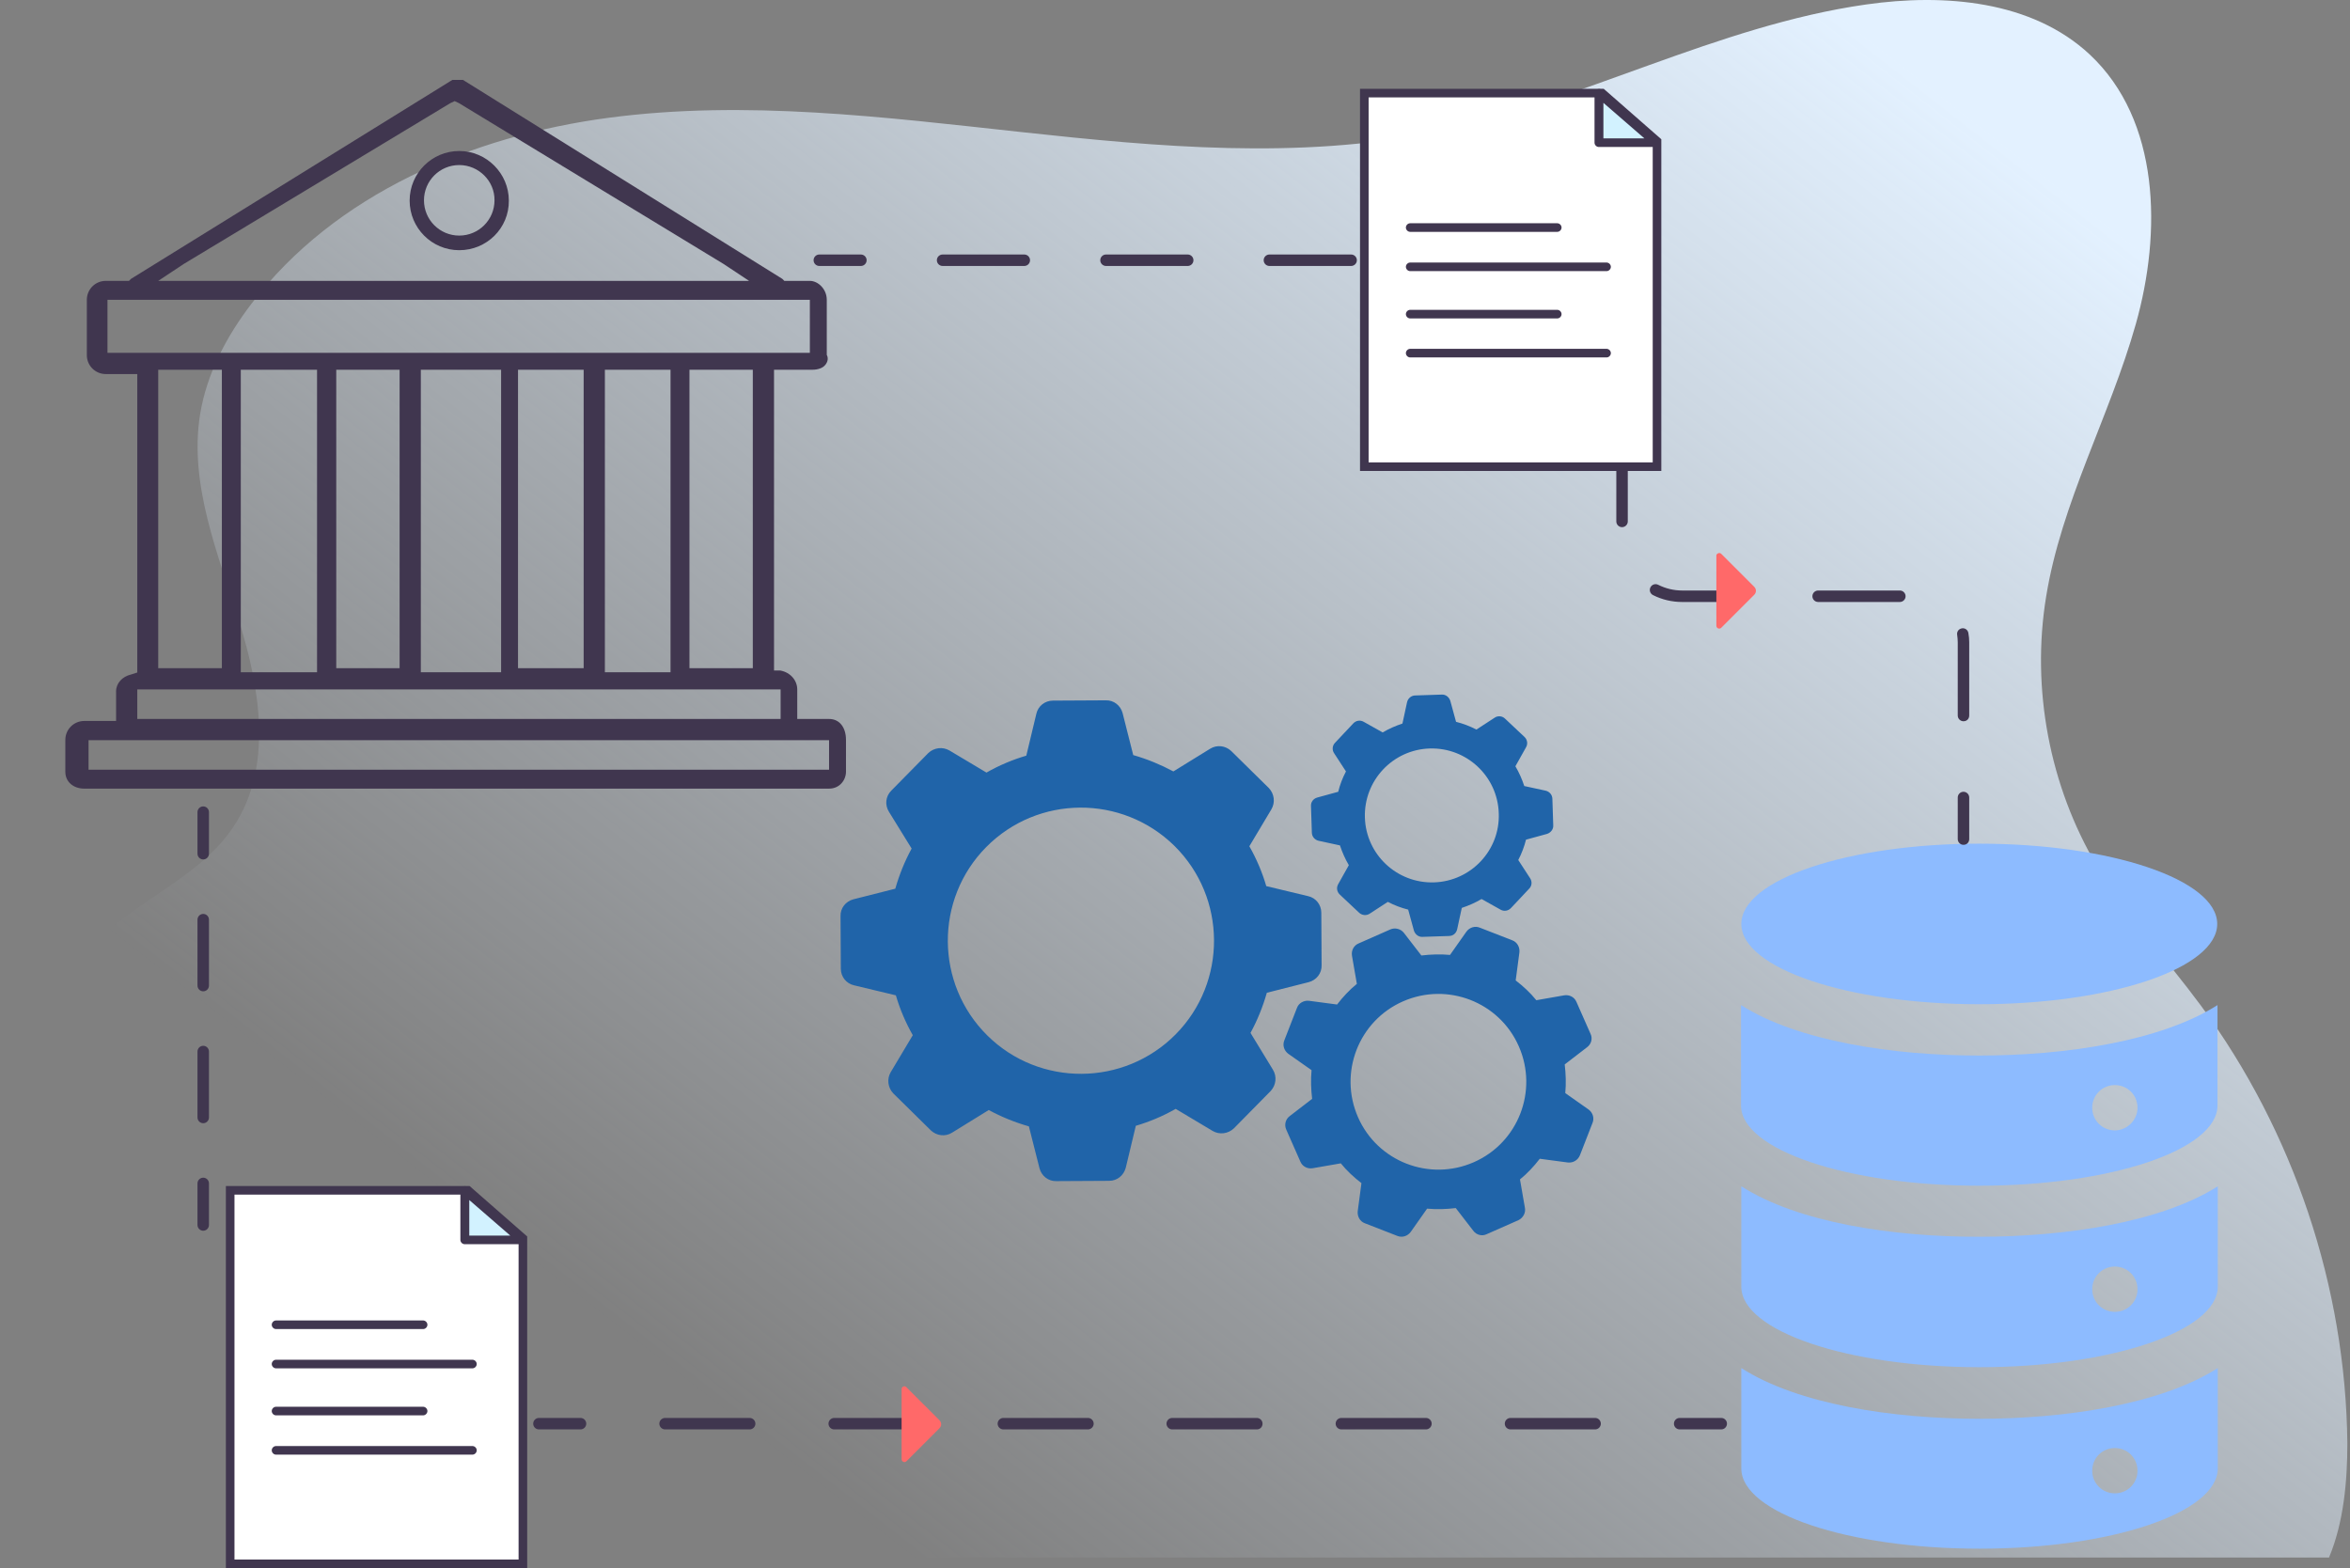
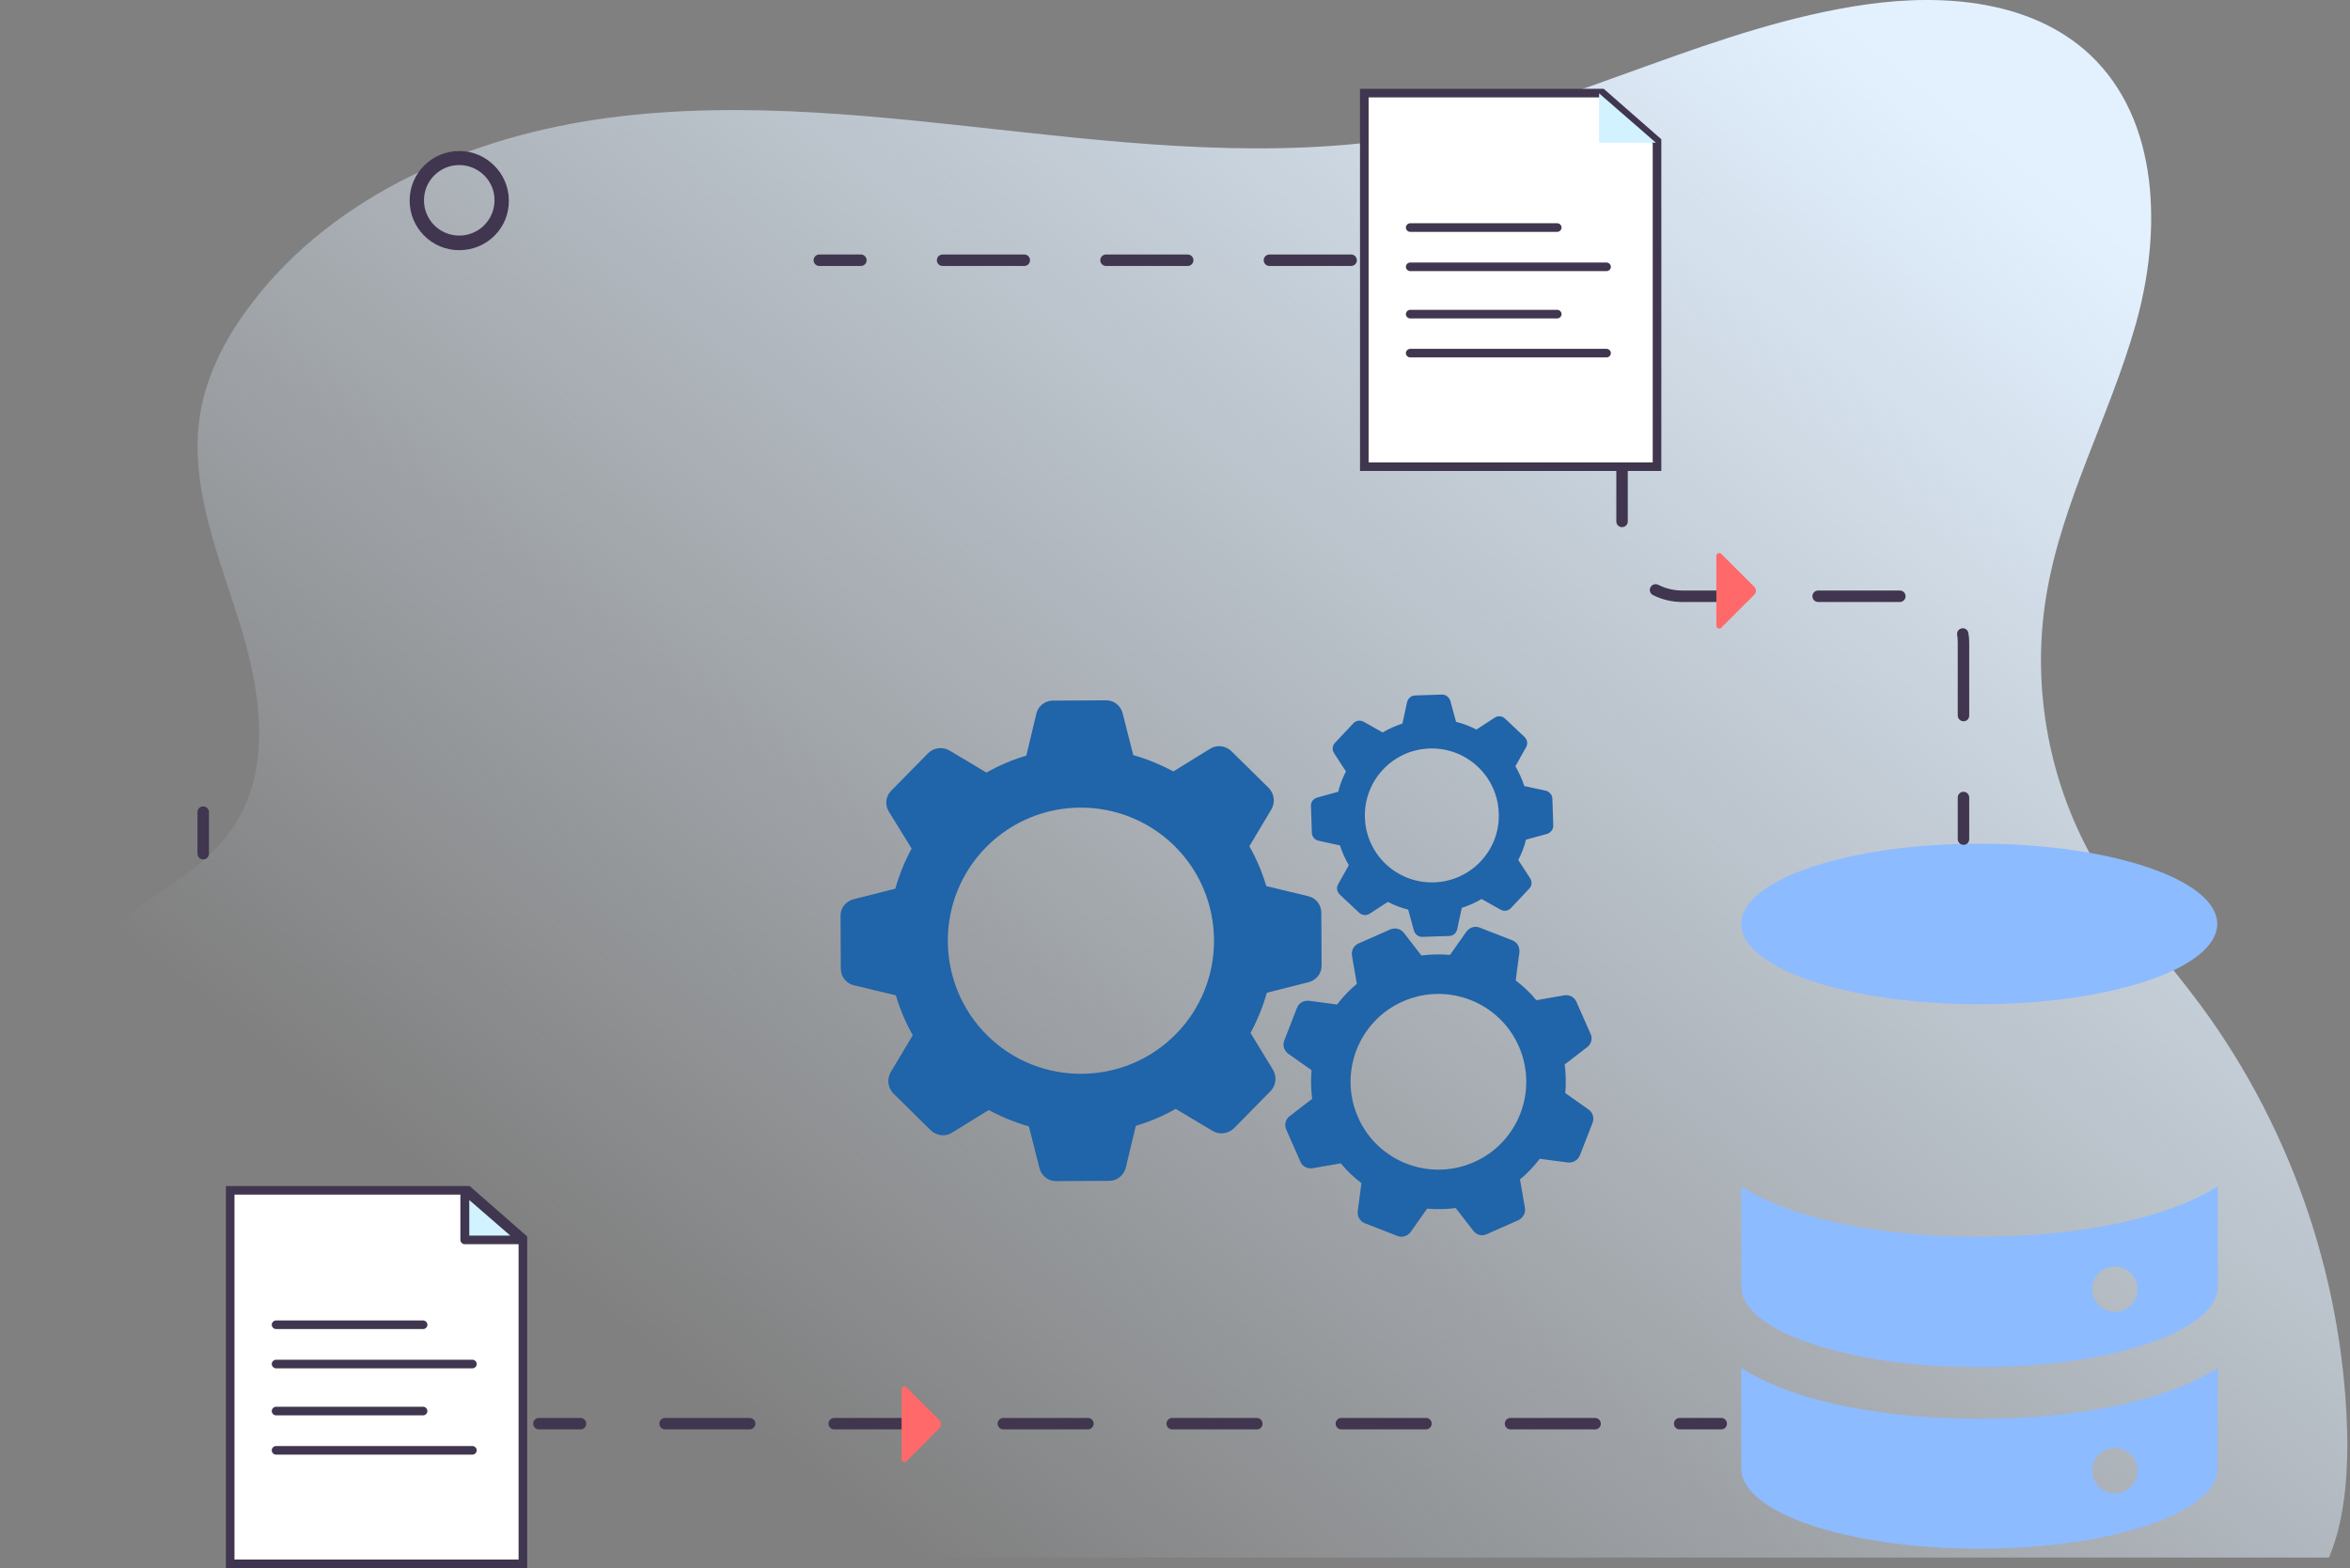
<svg xmlns="http://www.w3.org/2000/svg" width="550" height="367" viewBox="0 0 550 367" fill="none">
  <rect x="0" y="0" width="550" height="367" fill="#808080" stroke="none" />
  <path d="M545.089 364.517H23.41C20.055 360.827 17.371 356.197 15.425 350.36C8.514 329.828 1.536 308.357 0.194 286.685C-1.349 261.121 6.233 233.678 25.892 217.24C35.487 209.188 47.766 203.887 54.677 193.42C63.869 179.598 60.917 161.213 55.952 145.379C50.986 129.544 44.21 113.373 46.826 97.002C48.37 87.474 52.999 78.751 58.837 71.102C78.362 45.404 110.501 31.783 142.507 27.556C174.512 23.329 206.987 27.422 239.059 30.911C271.132 34.4 303.875 37.352 335.545 30.978C370.033 23.933 401.837 6.018 436.727 1.053C455.045 -1.564 475.576 0.114 489.13 12.795C505.502 28.16 505.971 54.261 499.865 75.866C493.76 97.471 482.42 117.6 478.864 139.742C475.375 161.213 479.669 183.892 490.74 202.612C497.651 214.354 507.045 224.419 515.164 235.423C536.836 264.878 548.981 301.178 549.383 337.746C549.383 346.737 548.511 356.332 545.089 364.517Z" fill="url(#paint0_linear_39_530)" />
  <path d="M463.231 235.02C493.988 235.02 518.922 226.609 518.922 216.233C518.922 205.857 493.988 197.446 463.231 197.446C432.474 197.446 407.541 205.857 407.541 216.233C407.541 226.609 432.474 235.02 463.231 235.02Z" fill="#8DBBFF" />
-   <path d="M463.23 247.031C443.101 247.031 420.758 243.676 407.473 235.222V258.705C407.473 269.106 432.433 277.493 463.23 277.493C494.028 277.493 518.988 269.106 518.988 258.705V235.222C505.703 243.676 483.36 247.031 463.23 247.031ZM494.967 264.543C492.015 264.543 489.667 262.195 489.667 259.242C489.667 256.29 492.015 253.942 494.967 253.942C497.92 253.942 500.268 256.29 500.268 259.242C500.268 262.127 497.853 264.543 494.967 264.543Z" fill="#8DBBFF" />
  <path d="M407.54 277.627V301.111C407.54 311.511 432.5 319.965 463.298 319.965C494.095 319.965 519.055 311.511 519.055 301.111V277.627C505.77 286.081 483.427 289.436 463.298 289.436C443.101 289.503 420.825 286.148 407.54 277.627ZM494.967 296.414C497.92 296.414 500.268 298.762 500.268 301.715C500.268 304.667 497.92 307.015 494.967 307.015C492.015 307.015 489.667 304.667 489.667 301.715C489.667 298.762 492.015 296.414 494.967 296.414Z" fill="#8DBBFF" />
  <path d="M407.54 320.166V343.65C407.54 354.05 432.5 362.437 463.298 362.437C494.095 362.437 519.055 354.05 519.055 343.65V320.166C505.703 328.688 483.36 332.043 463.23 332.043C443.101 332.043 420.825 328.688 407.54 320.166ZM494.967 338.886C497.92 338.886 500.268 341.235 500.268 344.187C500.268 347.139 497.92 349.488 494.967 349.488C492.015 349.488 489.667 347.139 489.667 344.187C489.667 341.235 492.015 338.886 494.967 338.886Z" fill="#8DBBFF" />
-   <path d="M194.037 168.259H186.59V161.348C186.59 159.335 185.113 157.389 182.631 156.919H181.155V86.534H190.079C191.555 86.534 192.561 86.065 193.031 85.528C193.501 85.058 194.037 84.052 193.501 83.046V70.163C193.501 67.68 191.488 65.734 189.542 65.734H183.57L183.1 65.265L108.354 18.699H105.872L30.656 65.265L30.186 65.734H24.752C22.269 65.734 20.323 67.747 20.323 70.163V83.113C20.323 85.595 22.336 87.541 24.752 87.541H32.132V157.389L30.656 157.859C28.643 158.328 27.167 159.872 27.167 161.817V168.728H19.719C17.237 168.728 15.291 170.741 15.291 173.157V180.605C15.291 183.087 17.304 184.563 19.719 184.563H194.037C196.52 184.563 197.996 182.55 197.996 180.605V173.157C197.996 170.272 196.52 168.259 194.037 168.259ZM43.002 61.776L105.402 24.134L106.409 23.665L107.415 24.134L169.346 61.776L175.317 65.734H37.03L43.002 61.776ZM25.154 82.576V70.163H189.542V82.576H25.154ZM176.189 86.534V156.383H161.361V86.534H176.189ZM156.933 86.534V157.322H141.567V86.534H156.933ZM136.602 86.534V156.383H121.237V86.534H136.602ZM117.278 86.534V157.322H98.491V86.534H117.278ZM93.526 86.534V156.383H78.698V86.534H93.526ZM56.354 157.389V86.534H74.202V157.322H56.354V157.389ZM51.926 86.534V156.383H37.03V86.534H51.926ZM32.132 161.348H182.698V168.259H32.132V161.348ZM194.037 180.135H192.024H20.726V173.224H194.037V180.135Z" fill="#40364F" />
  <path d="M107.482 58.555C101.041 58.555 95.874 53.322 95.874 46.947C95.874 40.506 101.108 35.34 107.482 35.34C113.856 35.34 119.09 40.573 119.09 46.947C119.157 53.389 113.923 58.555 107.482 58.555ZM107.482 38.627C102.92 38.627 99.229 42.318 99.229 46.88C99.229 51.443 102.92 55.133 107.482 55.133C112.045 55.133 115.735 51.443 115.735 46.88C115.802 42.385 112.045 38.627 107.482 38.627Z" fill="#40364F" />
  <path d="M201.485 62.245H191.756C191.018 62.245 190.414 61.642 190.414 60.903C190.414 60.165 191.018 59.562 191.756 59.562H201.485C202.223 59.562 202.827 60.165 202.827 60.903C202.827 61.642 202.223 62.245 201.485 62.245Z" fill="#40364F" />
  <path d="M459.54 168.795C458.802 168.795 458.198 168.192 458.198 167.454V150.277C458.198 149.74 458.131 149.136 458.064 148.599C457.93 147.861 458.4 147.19 459.138 147.056C459.876 146.922 460.547 147.391 460.681 148.13C460.815 148.868 460.882 149.539 460.882 150.277V167.454C460.882 168.192 460.345 168.795 459.54 168.795ZM444.645 140.883H425.522C424.784 140.883 424.18 140.279 424.18 139.541C424.18 138.803 424.784 138.199 425.522 138.199H444.645C445.383 138.199 445.987 138.803 445.987 139.541C445.987 140.279 445.383 140.883 444.645 140.883ZM406.399 140.883H393.718C391.303 140.883 389.021 140.346 386.874 139.273C386.203 138.937 385.935 138.132 386.27 137.461C386.606 136.79 387.411 136.522 388.082 136.857C389.826 137.73 391.705 138.199 393.718 138.199H406.399C407.137 138.199 407.741 138.803 407.741 139.541C407.741 140.279 407.137 140.883 406.399 140.883ZM379.628 123.371C378.89 123.371 378.286 122.767 378.286 122.029V102.906C378.286 102.168 378.89 101.564 379.628 101.564C380.366 101.564 380.97 102.168 380.97 102.906V122.029C380.97 122.767 380.366 123.371 379.628 123.371ZM379.628 83.784H378.286C378.286 77.678 375.736 71.84 371.241 67.814C370.704 67.345 370.637 66.472 371.173 65.936C371.643 65.399 372.515 65.332 373.052 65.869C378.084 70.431 380.97 76.94 380.97 83.784H379.628ZM354.466 62.245H335.344C334.606 62.245 334.002 61.642 334.002 60.903C334.002 60.165 334.606 59.562 335.344 59.562H354.466C355.204 59.562 355.808 60.165 355.808 60.903C355.808 61.642 355.204 62.245 354.466 62.245ZM316.221 62.245H297.098C296.36 62.245 295.756 61.642 295.756 60.903C295.756 60.165 296.36 59.562 297.098 59.562H316.221C316.959 59.562 317.563 60.165 317.563 60.903C317.563 61.642 316.959 62.245 316.221 62.245ZM277.976 62.245H258.853C258.115 62.245 257.511 61.642 257.511 60.903C257.511 60.165 258.115 59.562 258.853 59.562H277.976C278.714 59.562 279.318 60.165 279.318 60.903C279.318 61.642 278.714 62.245 277.976 62.245ZM239.73 62.245H220.608C219.87 62.245 219.266 61.642 219.266 60.903C219.266 60.165 219.87 59.562 220.608 59.562H239.73C240.468 59.562 241.072 60.165 241.072 60.903C241.072 61.642 240.468 62.245 239.73 62.245Z" fill="#40364F" />
  <path d="M459.54 197.714C458.802 197.714 458.198 197.11 458.198 196.372V186.643C458.198 185.905 458.802 185.301 459.54 185.301C460.278 185.301 460.882 185.905 460.882 186.643V196.372C460.882 197.11 460.345 197.714 459.54 197.714Z" fill="#40364F" />
-   <path d="M47.565 288.027C46.826 288.027 46.222 287.423 46.222 286.685V276.956C46.222 276.218 46.826 275.614 47.565 275.614C48.303 275.614 48.906 276.218 48.906 276.956V286.685C48.906 287.423 48.303 288.027 47.565 288.027Z" fill="#40364F" />
-   <path d="M47.565 262.865C46.826 262.865 46.222 262.262 46.222 261.524V246.091C46.222 245.353 46.826 244.749 47.565 244.749C48.303 244.749 48.906 245.353 48.906 246.091V261.524C48.906 262.262 48.303 262.865 47.565 262.865ZM47.565 232.001C46.826 232.001 46.222 231.397 46.222 230.659V215.227C46.222 214.488 46.826 213.885 47.565 213.885C48.303 213.885 48.906 214.488 48.906 215.227V230.659C48.906 231.397 48.303 232.001 47.565 232.001Z" fill="#40364F" />
  <path d="M47.565 201.136C46.826 201.136 46.222 200.532 46.222 199.794V190.065C46.222 189.327 46.826 188.723 47.565 188.723C48.303 188.723 48.906 189.327 48.906 190.065V199.794C48.906 200.532 48.303 201.136 47.565 201.136Z" fill="#40364F" />
  <path d="M402.843 334.525H393.114C392.376 334.525 391.772 333.921 391.772 333.183C391.772 332.445 392.376 331.841 393.114 331.841H402.843C403.581 331.841 404.185 332.445 404.185 333.183C404.185 333.921 403.581 334.525 402.843 334.525Z" fill="#40364F" />
  <path d="M373.321 334.525H353.527C352.789 334.525 352.185 333.921 352.185 333.183C352.185 332.445 352.789 331.841 353.527 331.841H373.321C374.059 331.841 374.662 332.445 374.662 333.183C374.662 333.921 374.059 334.525 373.321 334.525ZM333.733 334.525H313.94C313.202 334.525 312.598 333.921 312.598 333.183C312.598 332.445 313.202 331.841 313.94 331.841H333.733C334.471 331.841 335.075 332.445 335.075 333.183C335.075 333.921 334.471 334.525 333.733 334.525ZM294.146 334.525H274.352C273.614 334.525 273.01 333.921 273.01 333.183C273.01 332.445 273.614 331.841 274.352 331.841H294.146C294.884 331.841 295.488 332.445 295.488 333.183C295.488 333.921 294.951 334.525 294.146 334.525ZM254.626 334.525H234.832C234.094 334.525 233.49 333.921 233.49 333.183C233.49 332.445 234.094 331.841 234.832 331.841H254.626C255.364 331.841 255.968 332.445 255.968 333.183C255.968 333.921 255.364 334.525 254.626 334.525ZM215.039 334.525H195.245C194.507 334.525 193.903 333.921 193.903 333.183C193.903 332.445 194.507 331.841 195.245 331.841H215.039C215.777 331.841 216.381 332.445 216.381 333.183C216.381 333.921 215.777 334.525 215.039 334.525ZM175.451 334.525H155.658C154.92 334.525 154.316 333.921 154.316 333.183C154.316 332.445 154.92 331.841 155.658 331.841H175.451C176.189 331.841 176.793 332.445 176.793 333.183C176.793 333.921 176.189 334.525 175.451 334.525Z" fill="#40364F" />
  <path d="M135.864 334.525H126.135C125.397 334.525 124.793 333.921 124.793 333.183C124.793 332.445 125.397 331.841 126.135 331.841H135.864C136.602 331.841 137.206 332.445 137.206 333.183C137.206 333.921 136.602 334.525 135.864 334.525Z" fill="#40364F" />
  <path d="M212.153 324.662L219.87 332.378C220.406 332.915 220.406 333.72 219.87 334.257L212.153 341.973C211.751 342.375 211.013 342.107 211.013 341.503V325.064C211.013 324.528 211.751 324.192 212.153 324.662Z" fill="#FF6969" />
  <path d="M402.843 129.611L410.559 137.327C411.096 137.864 411.096 138.669 410.559 139.206L402.843 146.922C402.441 147.324 401.703 147.056 401.703 146.452V130.013C401.703 129.544 402.441 129.208 402.843 129.611Z" fill="#FF6969" />
  <path d="M297.903 250.318L292.67 241.73C294.28 238.778 295.555 235.624 296.494 232.336L306.291 229.854C308.102 229.384 309.377 227.774 309.31 225.895L309.243 213.616C309.243 211.738 307.968 210.127 306.156 209.725L296.36 207.376C295.421 204.156 294.079 201.002 292.401 198.05L297.568 189.394C298.507 187.784 298.239 185.771 296.964 184.429L288.174 175.774C286.832 174.499 284.82 174.23 283.209 175.237L274.621 180.537C271.601 178.927 268.515 177.652 265.227 176.713L262.745 166.917C262.275 165.105 260.665 163.83 258.786 163.897L246.44 163.964C244.561 163.964 242.951 165.239 242.548 167.051L240.2 176.847C236.979 177.786 233.826 179.128 230.874 180.806L222.218 175.639C220.608 174.7 218.595 174.968 217.253 176.243L208.597 185.033C207.255 186.375 207.054 188.388 208.061 189.998L213.361 198.587C211.751 201.539 210.476 204.692 209.537 207.98L199.741 210.463C197.929 210.932 196.654 212.543 196.721 214.421L196.788 226.7C196.788 228.579 198.063 230.189 199.875 230.592L209.671 232.94C210.61 236.161 211.952 239.314 213.63 242.267L208.463 250.922C207.524 252.533 207.792 254.545 209.067 255.887L217.857 264.543C219.199 265.818 221.212 266.086 222.822 265.08L231.41 259.779C234.363 261.389 237.516 262.664 240.804 263.604L243.286 273.4C243.756 275.211 245.366 276.486 247.245 276.419L259.591 276.352C261.47 276.352 263.013 275.077 263.483 273.266L265.831 263.469C269.052 262.53 272.205 261.188 275.158 259.511L283.813 264.677C285.423 265.616 287.436 265.348 288.778 264.073L297.434 255.284C298.642 253.942 298.91 251.929 297.903 250.318ZM275.158 242.065C263.08 254.277 243.286 254.411 231.075 242.334C218.863 230.256 218.729 210.463 230.806 198.251C242.884 186.039 262.61 185.905 274.889 197.983C287.101 210.06 287.235 229.854 275.158 242.065Z" fill="#2064A9" />
  <path d="M356.882 282.592L355.741 276.016C357.486 274.607 359.029 272.93 360.371 271.185L366.946 272.058C368.154 272.192 369.295 271.521 369.764 270.38L372.717 262.798C373.186 261.658 372.784 260.383 371.777 259.645L366.342 255.82C366.544 253.606 366.477 251.325 366.208 249.111L371.442 245.085C372.448 244.347 372.784 243.005 372.247 241.931L368.959 234.483C368.49 233.343 367.282 232.739 366.074 232.94L359.566 234.081C358.157 232.336 356.479 230.793 354.735 229.451L355.607 222.876C355.741 221.668 355.07 220.46 353.929 220.058L346.347 217.105C345.207 216.636 343.932 217.038 343.194 218.045L339.369 223.48C337.155 223.278 334.874 223.345 332.66 223.614L328.567 218.313C327.829 217.374 326.487 217.038 325.413 217.508L317.965 220.796C316.825 221.265 316.221 222.473 316.422 223.681L317.563 230.256C315.818 231.665 314.275 233.343 312.933 235.087L306.358 234.215C305.15 234.081 303.942 234.752 303.54 235.892L300.587 243.474C300.118 244.615 300.52 245.89 301.527 246.628L306.962 250.453C306.76 252.667 306.827 254.948 307.096 257.162L301.862 261.188C300.856 261.926 300.52 263.268 301.057 264.409L304.345 271.856C304.814 272.997 306.022 273.601 307.23 273.4L313.805 272.259C315.214 274.004 316.892 275.547 318.636 276.889L317.764 283.464C317.63 284.672 318.301 285.88 319.442 286.282L327.024 289.235C328.164 289.704 329.439 289.302 330.177 288.295L334.002 282.86C336.216 283.062 338.497 282.995 340.711 282.726L344.804 288.027C345.542 289.033 346.884 289.369 347.958 288.832L355.406 285.544C356.479 285.007 357.15 283.8 356.882 282.592ZM344.938 271.991C334.538 276.553 322.394 271.856 317.831 261.456C313.269 251.056 317.965 238.912 328.365 234.349C338.766 229.787 350.91 234.483 355.473 244.883C360.035 255.284 355.339 267.428 344.938 271.991Z" fill="#2064A9" />
  <path d="M341.047 217.441L342.12 212.476C343.731 211.939 345.274 211.268 346.75 210.396L351.178 212.878C351.984 213.348 352.99 213.214 353.661 212.476L357.888 207.98C358.559 207.309 358.626 206.303 358.089 205.498L355.338 201.27C356.144 199.727 356.748 198.117 357.15 196.507L362.048 195.165C362.92 194.896 363.591 194.091 363.524 193.152L363.323 186.979C363.323 186.039 362.652 185.234 361.713 185.033L356.748 183.959C356.211 182.349 355.54 180.806 354.668 179.33L357.15 174.901C357.62 174.096 357.486 173.09 356.748 172.419L352.252 168.192C351.581 167.521 350.508 167.454 349.769 167.99L345.542 170.741C343.999 169.936 342.389 169.332 340.778 168.93L339.436 164.032C339.168 163.159 338.363 162.488 337.424 162.555L331.251 162.757C330.311 162.757 329.506 163.428 329.305 164.367L328.231 169.332C326.621 169.869 325.078 170.54 323.602 171.412L319.173 168.93C318.368 168.46 317.362 168.594 316.691 169.332L312.463 173.828C311.793 174.499 311.725 175.572 312.262 176.31L315.013 180.537C314.208 182.081 313.604 183.624 313.202 185.301L308.303 186.643C307.364 186.912 306.76 187.717 306.827 188.656L307.029 194.829C307.029 195.768 307.7 196.574 308.639 196.775L313.604 197.848C314.141 199.459 314.812 201.002 315.684 202.478L313.202 206.907C312.732 207.712 312.866 208.718 313.604 209.389L318.1 213.616C318.771 214.22 319.777 214.354 320.582 213.818L324.809 211.067C326.353 211.872 327.963 212.476 329.573 212.878L330.915 217.776C331.184 218.649 331.989 219.32 332.928 219.252L339.101 219.051C340.107 219.051 340.846 218.38 341.047 217.441ZM335.612 206.504C326.956 206.772 319.71 199.996 319.442 191.34C319.173 182.685 325.95 175.438 334.606 175.17C343.261 174.901 350.508 181.678 350.776 190.334C351.111 198.989 344.267 206.236 335.612 206.504Z" fill="#2064A9" />
  <path d="M122.378 365.994H53.872V278.566H109.495L122.378 289.838V365.994Z" fill="white" />
  <path d="M123.384 367H52.865V277.56H109.898L123.384 289.369V367ZM54.878 364.987H121.371V290.308L109.16 279.573H54.878V364.987Z" fill="#40364F" />
  <path d="M108.824 278.633V290.174H122.109L108.824 278.633Z" fill="#D2F2FF" />
  <path d="M122.109 291.18H108.757C108.22 291.18 107.75 290.711 107.75 290.174V278.633C107.75 278.231 107.952 277.895 108.354 277.694C108.69 277.56 109.16 277.56 109.428 277.828L122.78 289.369C123.116 289.637 123.183 290.107 123.049 290.509C122.914 290.912 122.579 291.18 122.109 291.18ZM109.83 289.167H119.425L109.83 280.847V289.167Z" fill="#40364F" />
  <path d="M99.028 311.041H64.607C64.07 311.041 63.601 310.571 63.601 310.035C63.601 309.498 64.07 309.028 64.607 309.028H99.028C99.565 309.028 100.034 309.498 100.034 310.035C100.034 310.571 99.565 311.041 99.028 311.041Z" fill="#40364F" />
  <path d="M110.569 320.233H64.607C64.07 320.233 63.601 319.764 63.601 319.227C63.601 318.69 64.07 318.22 64.607 318.22H110.569C111.105 318.22 111.575 318.69 111.575 319.227C111.575 319.764 111.105 320.233 110.569 320.233Z" fill="#40364F" />
  <path d="M99.028 331.237H64.607C64.07 331.237 63.601 330.768 63.601 330.231C63.601 329.694 64.07 329.224 64.607 329.224H99.028C99.565 329.224 100.034 329.694 100.034 330.231C100.034 330.768 99.565 331.237 99.028 331.237Z" fill="#40364F" />
  <path d="M110.569 340.43H64.607C64.07 340.43 63.601 339.96 63.601 339.423C63.601 338.886 64.07 338.417 64.607 338.417H110.569C111.105 338.417 111.575 338.886 111.575 339.423C111.575 339.96 111.105 340.43 110.569 340.43Z" fill="#40364F" />
  <path d="M387.813 109.213H319.307V21.786H374.931L387.813 33.058V109.213Z" fill="white" />
  <path d="M388.82 110.22H318.301V20.779H375.333L388.82 32.589V110.22ZM320.314 108.207H386.807V33.528L374.595 22.792H320.314V108.207Z" fill="#40364F" />
  <path d="M374.26 21.853V33.394H387.545L374.26 21.853Z" fill="#D2F2FF" />
-   <path d="M387.545 34.4H374.193C373.656 34.4 373.186 33.93 373.186 33.394V21.853C373.186 21.45 373.388 21.115 373.79 20.914C374.126 20.779 374.595 20.779 374.864 21.048L388.216 32.589C388.552 32.857 388.619 33.327 388.484 33.729C388.35 34.132 388.015 34.4 387.545 34.4ZM375.266 32.387H384.861L375.266 24.067V32.387Z" fill="#40364F" />
  <path d="M364.464 54.261H330.043C329.506 54.261 329.036 53.791 329.036 53.254C329.036 52.718 329.506 52.248 330.043 52.248H364.464C365 52.248 365.47 52.718 365.47 53.254C365.47 53.791 365 54.261 364.464 54.261Z" fill="#40364F" />
  <path d="M376.004 63.453H330.043C329.506 63.453 329.036 62.983 329.036 62.447C329.036 61.91 329.506 61.44 330.043 61.44H376.004C376.541 61.44 377.011 61.91 377.011 62.447C377.011 62.983 376.541 63.453 376.004 63.453Z" fill="#40364F" />
  <path d="M364.464 74.524H330.043C329.506 74.524 329.036 74.054 329.036 73.518C329.036 72.981 329.506 72.511 330.043 72.511H364.464C365 72.511 365.47 72.981 365.47 73.518C365.47 74.054 365 74.524 364.464 74.524Z" fill="#40364F" />
  <path d="M376.004 83.649H330.043C329.506 83.649 329.036 83.18 329.036 82.643C329.036 82.106 329.506 81.636 330.043 81.636H376.004C376.541 81.636 377.011 82.106 377.011 82.643C377.011 83.18 376.541 83.649 376.004 83.649Z" fill="#40364F" />
  <defs>
    <linearGradient id="paint0_linear_39_530" x1="167.54" y1="390.144" x2="454.706" y2="21.954" gradientUnits="userSpaceOnUse">
      <stop offset="0.103" stop-color="#E3F1FF" stop-opacity="0" />
      <stop offset="1" stop-color="#E3F1FF" />
    </linearGradient>
  </defs>
</svg>